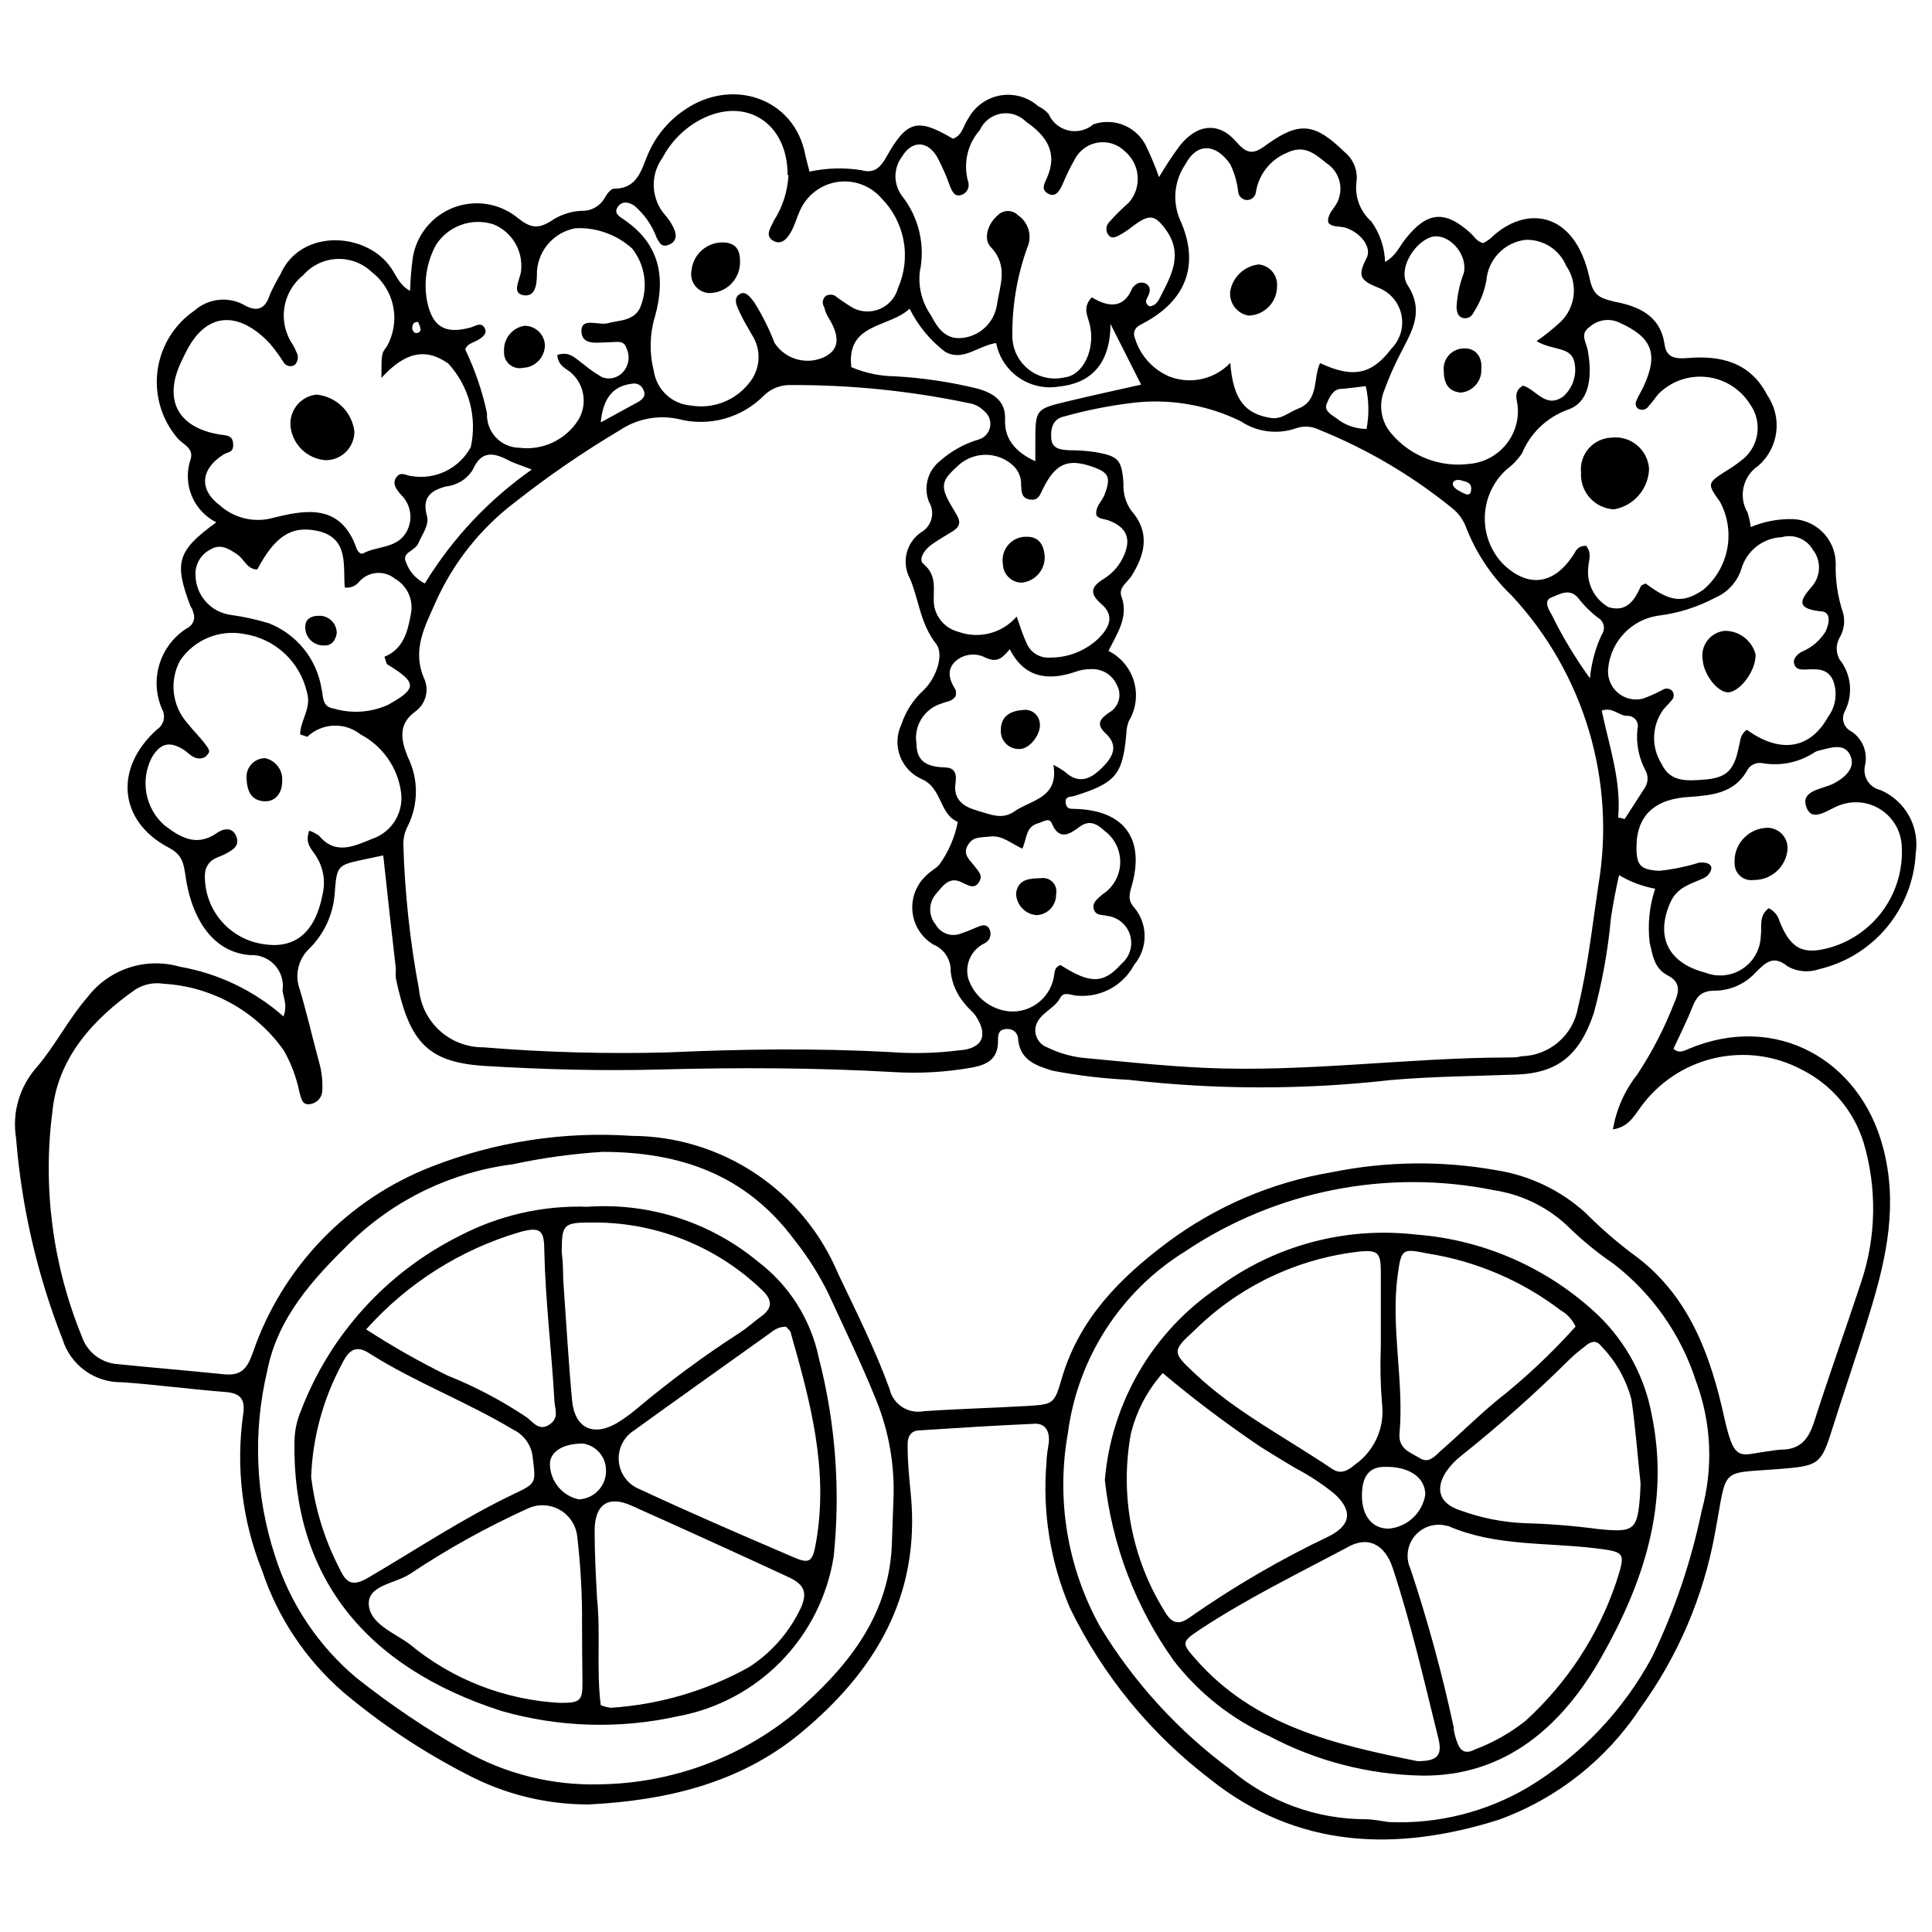
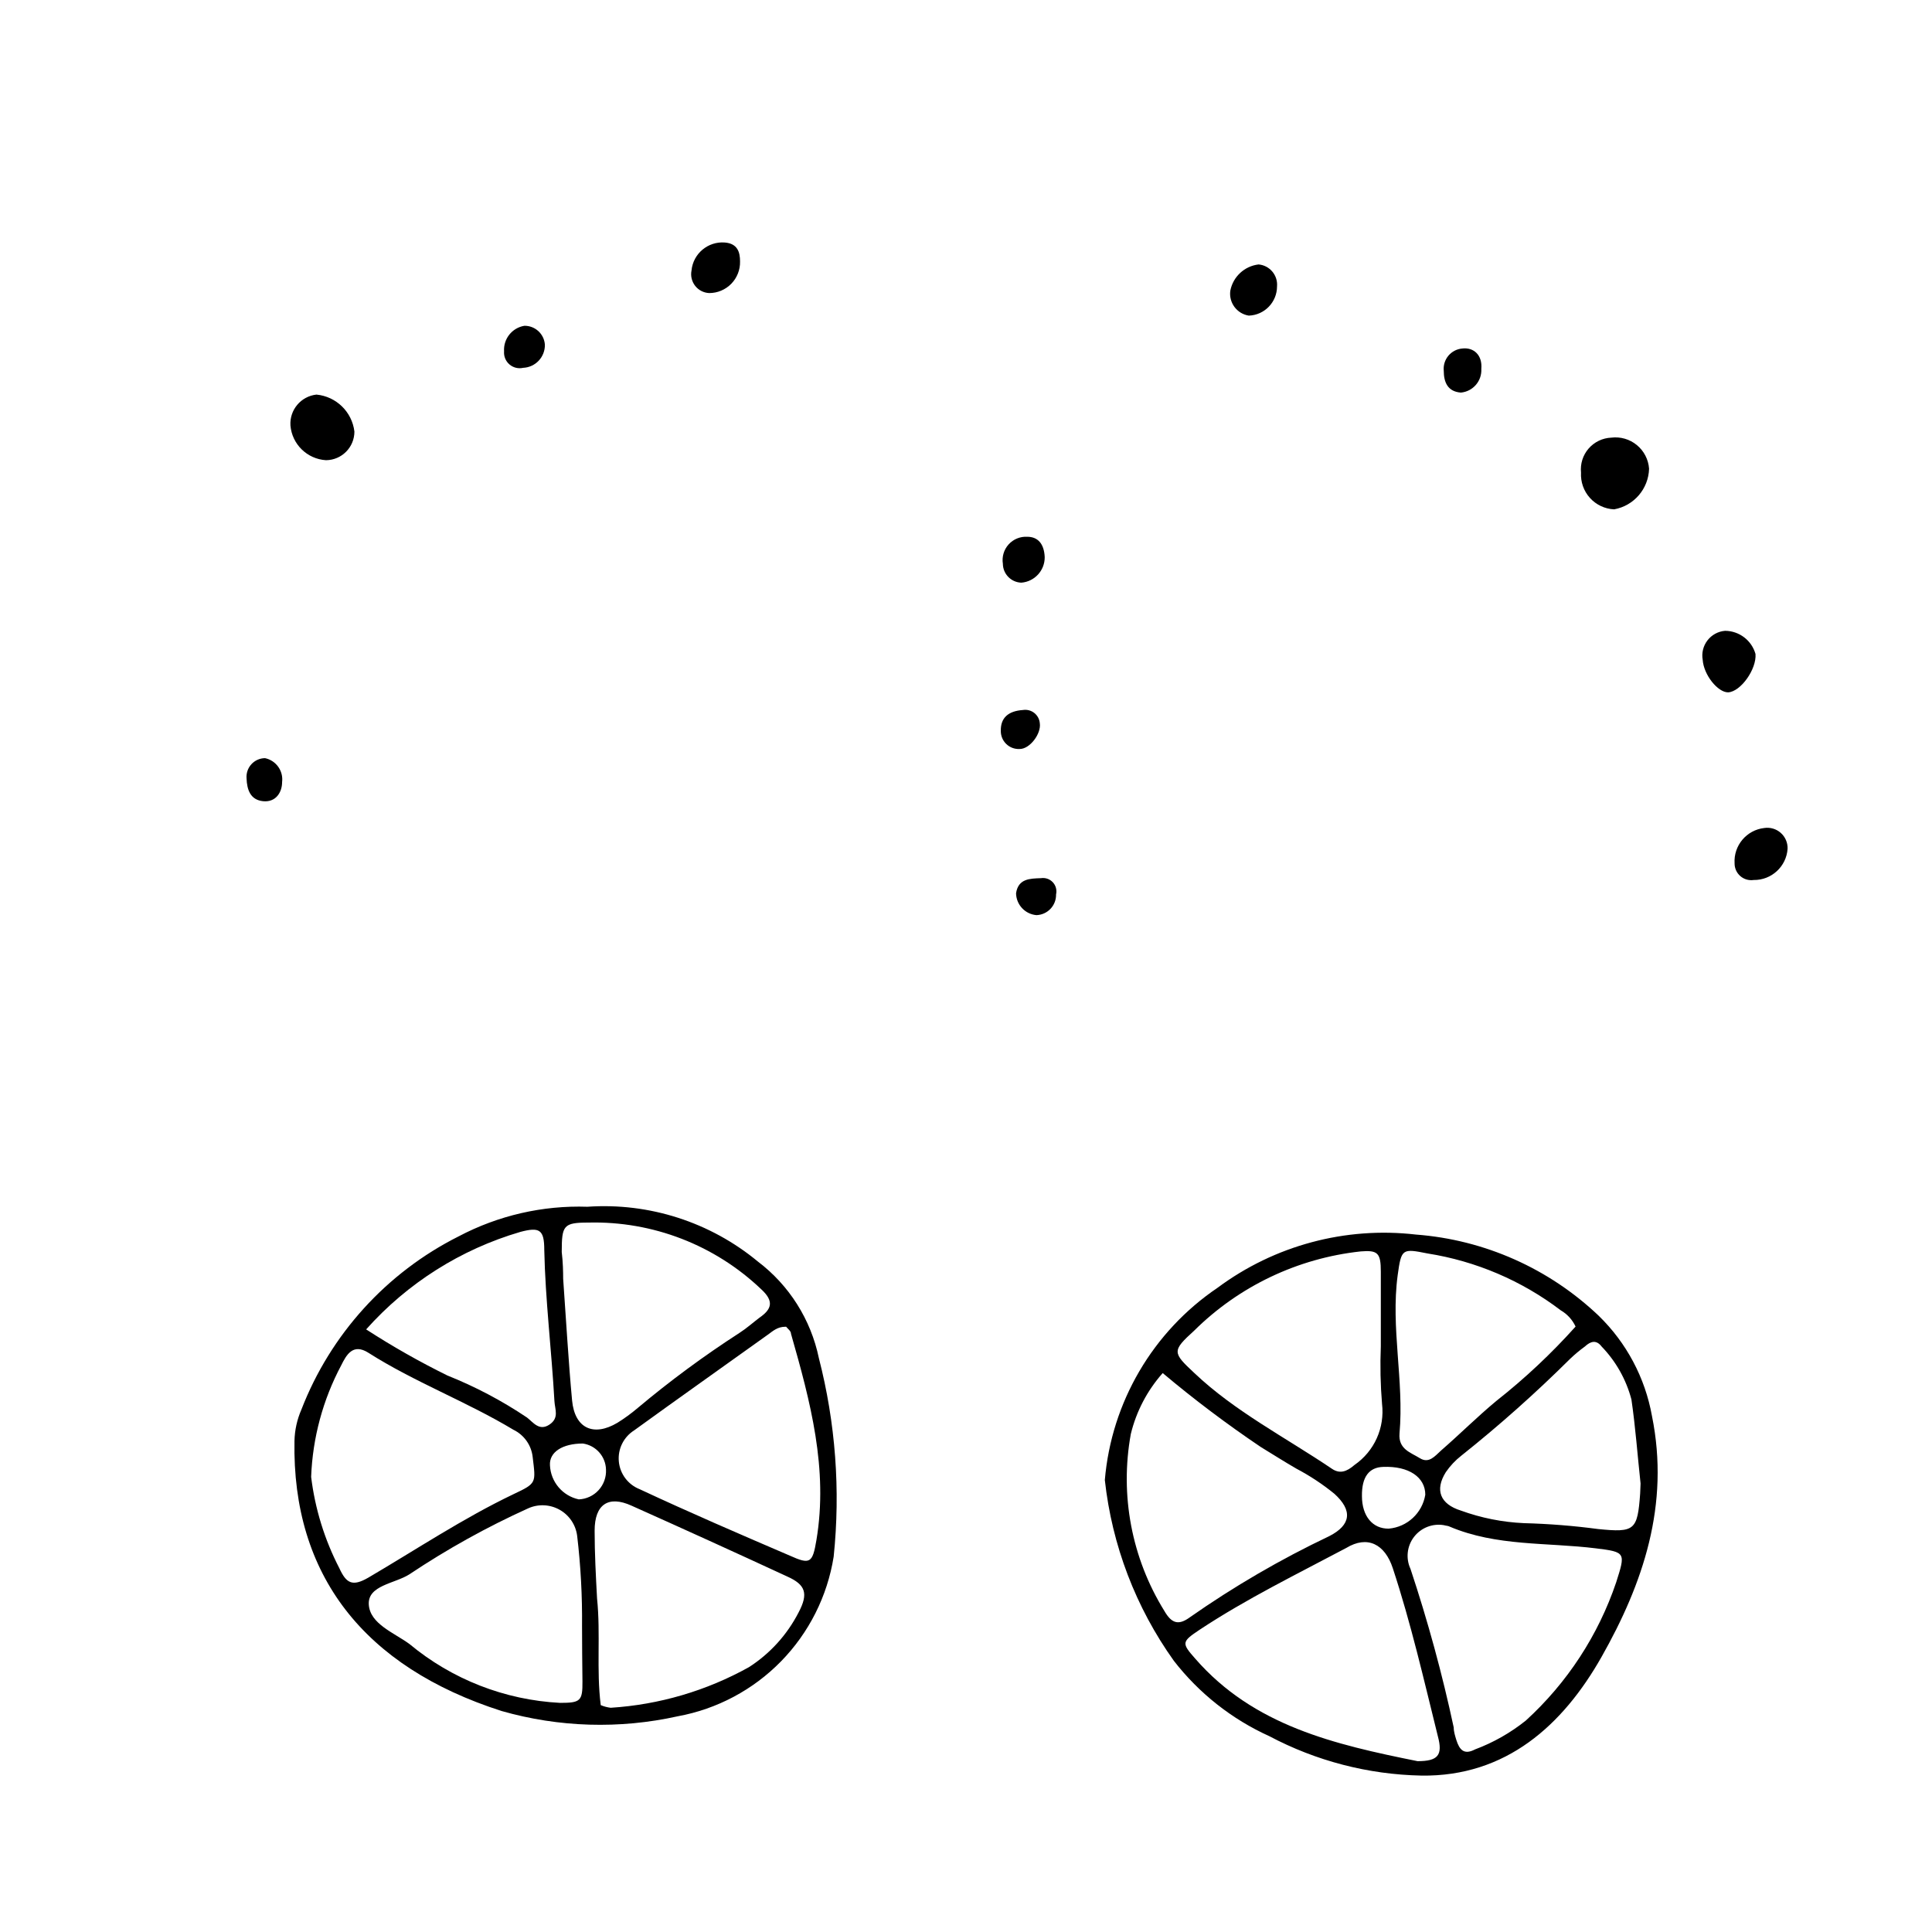
<svg xmlns="http://www.w3.org/2000/svg" width="800px" height="800px" version="1.1" viewBox="144 144 512 512">
  <defs>
    <clipPath id="a">
-       <path d="m148.09 168h503.81v464h-503.81z" />
-     </clipPath>
+       </clipPath>
  </defs>
  <g clip-path="url(#a)">
    <path d="m219.14 413.37c1.078-3.066 0-4.898-0.27-6.836v0.004c0.379-2.441-0.367-4.926-2.031-6.754-1.66-1.828-4.059-2.809-6.527-2.668-10.766-0.809-15.715-11.031-17.113-20.723-0.539-3.766-0.914-5.922-4.574-7.805-13.188-6.996-14.477-20.988-3.016-31.27v0.004c1.785-1.168 2.367-3.512 1.348-5.383-1.668-3.793-1.906-8.066-0.668-12.023 1.234-3.957 3.863-7.332 7.394-9.504 1.582-0.793 2.231-2.715 1.453-4.305 0-0.539-0.484-1.078-0.699-1.562-4.254-11.355-3.66-14.477 6.887-22.117-6.156-3.102-9.059-10.285-6.781-16.793 0.809-2.852-1.938-3.82-3.391-5.383-4.281-4.941-6.25-11.48-5.41-17.969 0.844-6.488 4.418-12.305 9.824-15.992 3.543-3.141 8.652-3.785 12.863-1.613 3.445 2.047 5.812 1.508 7.106-2.637 0.832-1.844 1.766-3.641 2.797-5.383 5.383-12.219 22.875-11.195 29.332-1.613 1.398 2.047 2.262 4.574 5.004 6.027h0.004c0.086-2.883 0.316-5.754 0.699-8.613 0.609-4 2.609-7.656 5.652-10.324 3.047-2.668 6.934-4.176 10.98-4.254 4.047-0.082 7.992 1.27 11.137 3.816 3.336 2.691 5.383 3.066 8.828 0.914 2.383-1.645 5.18-2.598 8.07-2.746 2.609 0.129 5.059-1.254 6.297-3.551 0.539-0.969 1.562-2.312 2.367-2.312 6.512 0 7.32-5.383 9.203-9.578l0.004-0.004c2-4.465 5.184-8.297 9.203-11.086 12.648-8.988 29.387-3.5 32.293 11.68 0.27 1.344 0.699 2.691 1.129 4.469v-0.004c4.527-0.98 9.199-1.109 13.777-0.375 3.391 0.969 5.059-0.754 6.672-3.66 5.383-9.527 8.18-10.227 17.547-4.684 2.477-0.809 2.746-3.445 4.09-5.383 1.75-3.211 4.871-5.453 8.477-6.082s7.301 0.422 10.039 2.856c1.047 0.48 1.984 1.176 2.742 2.043 0.961 2.211 2.91 3.832 5.258 4.375 2.344 0.539 4.809-0.062 6.637-1.629 5.656-1.949 11.855 0.797 14.211 6.297 1.184 2.512 2.242 5.078 3.176 7.695 1.652-2.816 3.449-5.547 5.379-8.18 4.629-5.922 10.441-6.621 15.176-1.078 3.231 3.766 5.004 2.852 8.234 0.484 8.559-6.137 12.648-5.383 20.344 2.098l0.004 0.004c2.289 1.844 3.5 4.715 3.227 7.641-0.629 4.016 0.832 8.074 3.875 10.766 2.269 3.141 3.547 6.891 3.66 10.762 3.016-1.723 3.82-4.199 5.383-6.082 5.703-7.266 10.387-7.75 17.168-1.668 1.078 0.969 1.723 2.312 3.445 2.746 0.711-0.352 1.379-0.785 1.992-1.293 9.094-8.828 22.227-7.481 26.156 10.387 0.969 4.574 2.312 5.383 6.566 6.406 6.188 1.184 12.219 3.5 13.348 11.301 0.484 3.551 2.746 3.93 6.188 3.66 8.719-0.754 16.578 1.129 21.043 9.848v0.004c4.086 5.945 3.043 14.016-2.422 18.727-4.059 2.738-5.285 8.164-2.797 12.379 0.383 1.25 0.672 2.527 0.859 3.824 3.191-1.34 6.609-2.055 10.066-2.102 3.203-0.16 6.336 0.988 8.68 3.18s3.699 5.238 3.754 8.445c-0.145 4.535 0.527 9.055 1.988 13.348 0.535 2.199 0.188 4.516-0.969 6.461-1.016 1.781-1.016 3.973 0 5.758 3.113 3.906 3.66 9.27 1.402 13.723-0.52 0.941-0.621 2.059-0.285 3.078 0.34 1.02 1.082 1.855 2.059 2.305 2.961 1.973 4.375 5.582 3.555 9.043-0.32 1.398-0.07 2.867 0.699 4.082 0.766 1.211 1.988 2.066 3.391 2.375 3.195 1.359 5.848 3.738 7.543 6.769 1.695 3.027 2.336 6.535 1.82 9.969-0.355 7.199-3.039 14.094-7.648 19.633-4.613 5.543-10.898 9.438-17.914 11.098-2.754 0.961-5.789 0.707-8.344-0.699-3.984-3.336-6.137-0.754-8.609 1.668-2.777 3.004-6.676 4.719-10.766 4.738-3.606 0-4.898 1.668-6.027 4.629-1.129 2.961-3.281 7.266-4.898 10.766 1.508 1.344 2.797 0.539 4.09 0 23.145-9.688 45.262 2.961 51.398 25.941 4.035 15.016 1.078 28.957-3.176 43.055-3.391 11.195-7.266 22.281-10.766 33.422-2.367 7.32-3.606 8.074-11.465 8.773-18.461 1.668-15.555-1.398-19.105 17.328h0.004c-3.039 16.652-9.77 32.414-19.699 46.125-9.012 13.719-22.23 24.141-37.676 29.707-26.91 8.449-53.176 7.75-76.371-10.766h0.004c-15.781-12.023-28.516-27.582-37.191-45.422-5.199-12.18-7.328-25.449-6.188-38.645 0-1.723 0.375-3.391 0.594-5.113 0.324-3.121-0.969-5.383-4.25-5.004-9.957 0.43-19.969 1.078-29.926 1.723-2.582 0-3.336 1.938-3.231 4.199 0 4.25 0.43 8.559 0.859 12.863 2.531 26.91-9.527 46.93-29.387 63.293-16.145 13.293-35.789 17.762-55.973 18.781-11.254 0.031-22.344-2.703-32.293-7.965-11.711-6.008-22.707-13.32-32.773-21.797-9.949-8.637-17.387-19.789-21.531-32.293-5.234-13.07-6.957-27.285-5.004-41.227 0.645-4.09-0.645-5.703-4.734-6.027-9.094-0.699-18.191-1.938-27.34-2.582l-0.004-0.004c-3.504 0.078-6.938-0.988-9.781-3.039-2.848-2.047-4.945-4.965-5.988-8.316-6.711-17.074-10.863-35.047-12.324-53.336-1.086-6.715 0.887-13.566 5.383-18.676 4.898-5.652 8.449-12.809 13.508-18.621 2.785-3.668 6.617-6.406 10.988-7.856 4.367-1.449 9.078-1.543 13.5-0.27 10.211 1.773 19.73 6.336 27.504 13.184zm26.426-42.68-4.844 1.023c-7.32 1.562-7.481 1.562-8.02 9.043-0.395 5.559-2.805 10.785-6.781 14.691-2.91 2.769-3.883 7.004-2.477 10.766 1.883 6.297 3.336 12.703 5.059 19.051 0.73 2.481 1.039 5.062 0.914 7.644 0.004 1.801-1.289 3.344-3.066 3.66-2.422 0.484-2.477-1.562-3.016-3.176h0.004c-0.785-3.875-2.184-7.602-4.144-11.035-7.379-10.43-19.109-16.93-31.863-17.652-2.574-0.414-5.215 0.121-7.426 1.508-11.25 7.859-20.613 18.191-22.012 32.293-2.625 20.234 0.062 40.805 7.801 59.684 1.395 4.152 5.16 7.047 9.527 7.32 9.363 0.969 18.781 1.723 28.148 2.691 4.469 0.43 6.137-1.398 7.641-5.758 7.754-22.578 25.062-40.594 47.309-49.246 16.883-6.621 35.027-9.414 53.121-8.18 11.695 0.043 23.121 3.535 32.848 10.035 9.723 6.496 17.316 15.719 21.832 26.508 4.789 10.062 9.797 20.02 13.617 30.516 0.914 4.047 4.852 6.656 8.934 5.922 9.148-0.645 18.297-0.859 27.449-1.398 7.051-0.43 7.266-0.43 9.312-7.481 4.629-15.609 15.23-26.316 27.77-35.738 12.879-9.652 27.883-16.078 43.758-18.73 14.348-2.922 29.121-3.106 43.539-0.539 8.828 1.371 17.062 5.301 23.68 11.305 3.848 3.875 7.969 7.469 12.324 10.762 15.07 10.766 20.828 26.91 24.543 43.918 2.746 12.055 4.144 9.312 12.324 8.395 0.855-0.16 1.719-0.266 2.586-0.32 5.383 0 7.426-3.016 8.879-7.59 3.93-12.27 8.289-24.379 12.324-36.598 4.078-12.043 4.32-25.055 0.699-37.242-2.582-8.301-8.402-15.207-16.145-19.16-7.164-3.871-15.492-4.992-23.426-3.148-7.93 1.844-14.91 6.523-19.633 13.16-1.777 2.422-3.176 5.059-7.211 5.703 0.883-5.289 3.086-10.266 6.406-14.477 3.957-5.981 7.258-12.367 9.848-19.055 1.184-2.637 1.938-5.383-1.723-7.266s-3.984-5.383-4.789-8.664c-0.586-4.82-0.09-9.711 1.453-14.316-3.383-0.621-6.629-1.84-9.578-3.606-0.914 4.09-1.613 7.75-2.152 11.41h-0.004c-0.773 8.551-2.305 17.016-4.574 25.297-3.66 10.766-9.258 15.715-20.344 16.145s-22.281 0.484-33.367 1.453c-23.086 2.621-46.398 2.606-69.48-0.055-6.797-0.328-13.559-1.141-20.238-2.422-4.144-1.293-8.344-2.637-9.043-7.91 0-1.938-1.129-3.281-3.281-3.121-2.152 0.16-2.098 1.777-2.098 3.231 0 4.734-2.852 6.242-6.996 6.996v-0.004c-6.785 1.199-13.684 1.598-20.562 1.188-20.613-1.184-41.172-1.238-61.785-0.699-15.445 0.43-30.945 0-46.34-0.914-15.391-0.914-20.289-6.082-23.895-23.25v-0.004c-0.055-0.859-0.055-1.723 0-2.582-1.129-9.742-2.207-19.375-3.336-29.977zm134.82 52.152c5.902 0.422 11.832 0.258 17.707-0.484 6.297-0.375 7.91-3.984 4.469-9.148-0.809-1.184-2.047-2.047-2.906-3.231h-0.004c-2.074-2.391-3.371-5.356-3.715-8.5 0.141-3.113-1.688-5.981-4.574-7.16-3.141-1.867-5.203-5.117-5.551-8.754-0.352-3.633 1.051-7.219 3.777-9.652 0.969-1.023 2.312-1.668 3.281-2.691 2.469-3.391 4.16-7.289 4.953-11.41-5.004-2.152-4.09-8.988-9.578-11.355h-0.004c-2.648-1.172-4.715-3.363-5.727-6.078s-0.887-5.723 0.344-8.344c1.164-3.535 3.223-6.703 5.977-9.203 3.445-3.391 5.383-9.527 3.231-12.219-4.199-5.383-4.519-11.57-6.891-17.223-2.328-4.219-1.098-9.512 2.852-12.27 1.391-0.77 2.406-2.07 2.816-3.606 0.406-1.535 0.164-3.168-0.664-4.523-1.5-3.824-0.344-8.184 2.852-10.762 2.977-2.664 6.508-4.633 10.336-5.762 1.523-0.445 2.676-1.691 3.004-3.246 0.324-1.551-0.23-3.16-1.445-4.18-1.18-1.246-2.762-2.047-4.465-2.262-15.398-3.215-31.094-4.801-46.824-4.734-2.609-0.098-5.144 0.852-7.051 2.637-2.906 2.992-6.559 5.156-10.578 6.273-4.019 1.117-8.262 1.141-12.297 0.078-5.359-1.137-10.953-0.051-15.5 3.012-9.625 5.723-18.867 12.066-27.664 19-9.188 6.949-16.465 16.113-21.148 26.641-2.691 6.137-6.352 12.594-2.961 20.184 1.34 3.047 0.402 6.613-2.262 8.609-4.844 3.445-3.875 7.75-2.098 12.164 2.856 5.746 2.856 12.5 0 18.246-0.805 1.523-1.215 3.227-1.184 4.949 0.379 12.879 1.766 25.711 4.144 38.375 0.414 4.227 2.398 8.141 5.555 10.98 3.156 2.836 7.262 4.391 11.504 4.359 16.254 1.336 32.566 1.785 48.871 1.344 19.43-0.859 38.855-1.184 59.418-0.055zm57.371-106.35c3.293 1.648 5.746 4.598 6.769 8.133 1.02 3.535 0.52 7.34-1.387 10.488-0.41 1.066-0.629 2.195-0.648 3.34-0.969 10.766-2.691 13.023-13.723 16.469-0.969 0.324-2.531 0-2.367 1.723 0.16 1.723 1.129 1.723 2.477 1.723 12.809 0.324 18.461 7.641 15.176 19.914-0.645 2.312-1.398 4.144 0.539 6.242v-0.004c3.66 4.379 3.66 10.75 0 15.125-1.426 2.691-3.606 4.906-6.273 6.371-2.668 1.461-5.711 2.109-8.742 1.863-1.668 0-3.606-1.344-4.629 0.594-1.613 3.066-5.703 4.035-6.512 7.695-0.41 2.297 0.879 4.562 3.066 5.383 3.363 1.664 7.019 2.652 10.762 2.906 10.227 0.969 20.504 2.047 30.785 2.531 26.91 1.238 53.82-2.691 80.73-2.746 1.129 0 2.262 0 3.445-0.324 3.606-0.086 7.066-1.422 9.797-3.777s4.555-5.586 5.164-9.141c2.637-10.766 3.766-21.527 5.383-32.293 4.75-27.84-3.769-56.305-23.035-76.961-5.379-5.148-9.535-11.438-12.164-18.406-0.773-1.863-2.016-3.492-3.606-4.738-10.668-8.641-22.566-15.645-35.305-20.773-1.836-0.875-3.934-1.008-5.867-0.375-4.945 1.77-10.434 1.09-14.801-1.832-9.191-4.496-19.52-6.148-29.652-4.734-5.672 0.727-11.285 1.859-16.793 3.391-3.121 0.594-3.93 2.797-3.766 5.758 0.16 2.961 2.531 3.176 4.898 3.281l-0.004 0.004c2.269-0.004 4.535 0.16 6.781 0.484 6.137 1.078 7.051 1.992 7.481 8.344v-0.004c-0.145 2.574 0.594 5.121 2.102 7.211 5.004 5.703 3.66 11.516 0 17.328-1.078 1.668-3.5 3.066-2.637 5.383 1.938 5.332-1.023 9.637-3.445 14.426zm-56.996 225.29c0.43-9.203-1.152-18.383-4.629-26.91-3.82-9.473-8.34-18.785-12.539-27.934-2.488-5.086-5.519-9.887-9.043-14.316-12.863-17.383-30.406-23.359-50.914-23.359-7.981 0.504-15.914 1.602-23.734 3.285-16.219 2.051-31.332 9.324-43.055 20.719-9.902 9.688-19.215 19.805-22.012 33.961-3.856 16.238-3.148 33.223 2.043 49.086 3.957 12.594 11.426 23.797 21.527 32.289 8.98 7.133 18.5 13.555 28.473 19.215 10.988 6.293 23.508 9.422 36.168 9.043 18.777-0.266 36.914-6.887 51.449-18.785 13.297-11.516 24.922-25.023 25.836-44.293 0.16-3.984 0.27-7.965 0.43-12zm131.32 85.086c12.984 0.559 25.852-2.676 37.027-9.309 13.789-8.355 25.086-20.25 32.723-34.445 5.957-12.328 10.367-25.344 13.133-38.75 3.121-11.32 2.594-23.336-1.508-34.336-3.961-12.348-11.582-23.195-21.848-31.109-4.016-2.731-7.797-5.793-11.305-9.148-5.481-5.531-12.594-9.152-20.289-10.336-28.348-5.754-57.82 0.059-81.859 16.148-17.129 10.578-28.574 28.312-31.164 48.277-3.141 17.594-0.098 35.734 8.613 51.344 8.918 14.664 20.598 27.457 34.391 37.672 10.082 8.598 22.914 13.297 36.168 13.242 1.559 0.051 3.441 0.375 5.918 0.75zm-267-382.71c0-6.457 0-6.457 1.398-8.289 1.84-3.215 2.453-6.981 1.73-10.613-0.723-3.629-2.731-6.875-5.66-9.141-2.492-2.387-5.856-3.648-9.305-3.484-3.449 0.16-6.684 1.734-8.938 4.348-5.559 4.445-6.754 12.418-2.746 18.297 0.43 0.746 0.809 1.52 1.129 2.316 0.484 1.086 0.223 2.359-0.645 3.176-0.504 0.285-1.105 0.355-1.66 0.191-0.559-0.16-1.027-0.543-1.301-1.055-1.074-1.691-2.262-3.309-3.551-4.844-7.266-7.805-16.145-9.418-22.012 1.777-0.539 1.023-1.023 2.047-1.508 3.066-4.734 10.012-0.969 17.328 10.012 19.215 1.668 0.324 3.606 0 3.766 2.477 0.16 2.477-1.398 2.098-2.637 2.906-5.973 3.82-6.512 9.258-0.859 13.453h-0.004c3.664 3.262 8.68 4.547 13.457 3.445 8.879-2.262 18.461-4.25 22.711 7.859 0.27 0.859 1.129 1.777 1.777 1.398 3.66-1.992 8.664-1.238 11.301-5.383 2.051-3.293 1.488-7.574-1.344-10.227-1.078-1.344-2.367-2.797-1.184-4.519 1.184-1.723 2.582-0.484 3.93-0.375l-0.004-0.004c3.109 0.551 6.309 0.109 9.148-1.262 2.84-1.375 5.176-3.606 6.676-6.379 1.754-7.926-0.477-16.203-5.973-22.176-6.242-4.41-11.734-2.742-17.707 3.824zm107.64-53.82c0-13.887-11.195-20.828-22.98-14.691v-0.004c-4.34 2.293-7.883 5.836-10.176 10.172-3.34 4.602-3.051 10.906 0.703 15.18 0.941 1.062 1.719 2.258 2.312 3.551 0.809 1.723 0.754 3.445-1.293 4.305s-2.582-0.645-3.281-1.883c-1.207-3.238-3.207-6.125-5.812-8.395-1.613-1.129-3.445-1.344-4.519 0.324-1.078 1.668 0.484 2.477 1.723 3.336 9.418 6.406 11.086 15.23 8.18 25.617-1.41 4.672-1.52 9.641-0.324 14.371 0.699 5.035 4.828 8.898 9.902 9.254 2.84 0.477 5.754 0.18 8.441-0.852s5.051-2.762 6.844-5.012c3.117-3.648 3.445-8.914 0.809-12.918-1.129-1.992-2.312-3.93-3.281-6.027s-1.562-3.606 0-4.684 2.906 0.809 3.93 2.152h-0.004c2.137 3.406 3.941 7.012 5.383 10.766 2.93 4.465 8.762 5.996 13.508 3.551 3.715-2.047 3.875-5.383 0.484-10.766v0.004c-0.371-0.738-0.656-1.516-0.859-2.316-0.66-0.984-0.422-2.316 0.539-3.012 0.73-0.352 1.582-0.352 2.312 0 1.578 1.215 3.231 2.328 4.953 3.336 2.254 1.098 4.879 1.129 7.16 0.086 2.281-1.039 3.977-3.047 4.625-5.469 1.738-3.961 2.242-8.355 1.445-12.609-0.797-4.254-2.859-8.168-5.914-11.234-2.914-3.312-7.316-4.91-11.68-4.234-4.359 0.676-8.074 3.531-9.848 7.574-0.754 1.562-1.184 3.231-1.938 4.789-0.754 1.562-2.422 4.629-5.004 3.281-2.582-1.344-0.754-3.606 0-5.383 2.32-3.59 3.656-7.731 3.875-12zm-126.75 173.79c0.914 0.332 1.785 0.785 2.582 1.344 4.469 5.383 9.578 2.582 14.156 0.809 5.098-1.766 8.266-6.863 7.586-12.219-0.855-6.594-4.871-12.359-10.762-15.445-4.207-3.328-10.219-3.051-14.102 0.645 0 0-0.969-0.324-1.883-0.645 0-3.715 3.121-6.941 1.777-11.25h-0.004c-0.906-3.914-2.965-7.465-5.91-10.199-2.945-2.734-6.641-4.523-10.609-5.137-3.219-0.633-6.551-0.309-9.582 0.934-3.035 1.246-5.633 3.352-7.481 6.062-1.438 2.644-2.016 5.668-1.66 8.656 0.355 2.992 1.633 5.793 3.652 8.027 1.398 1.828 3.066 3.391 4.574 5.383 1.508 1.992 1.293 2.098 0.539 3.066s-2.477 1.129-3.766 0.324c-1.293-0.809-1.344-1.078-2.047-1.562-3.93-2.637-6.512-2.098-8.828 1.883-1.5 2.93-1.988 6.273-1.383 9.504 0.602 3.234 2.262 6.176 4.719 8.367 4.199 3.231 8.559 5.867 13.992 2.047 1.398-1.023 3.984-1.777 5.059 0.859 1.078 2.637-0.914 3.606-2.691 4.629-0.969 0.539-2.098 0.859-3.121 1.398h0.004c-1.523 0.852-2.469 2.453-2.477 4.195-0.125 4.445 1.395 8.777 4.262 12.172 2.871 3.398 6.891 5.617 11.293 6.234 8.395 1.344 13.672-3.176 15.609-13.078h-0.004c0.855-3.449 0.273-7.102-1.613-10.117-1.078-1.828-3.231-3.391-1.883-6.887zm338.47-75.348c1.398 1.828 0.645 3.5 0.484 5.383v-0.004c-0.566 4.352 1.562 8.609 5.383 10.766 4.684 1.344 6.781-1.668 8.449-5.383 0-0.43 0.859-0.645 1.344-0.914 6.457 4.844 9.848 5.383 15.285 1.668 3.293-2.781 5.531-6.606 6.344-10.836 0.812-4.231 0.152-8.613-1.875-12.414-3.5-4.953-3.5-4.953 1.668-8.289 1.258-0.738 2.465-1.566 3.606-2.477 2.391-1.641 4.019-4.176 4.516-7.031 0.496-2.859-0.18-5.793-1.879-8.145-2.523-4.012-6.738-6.66-11.449-7.191-4.711-0.535-9.41 1.102-12.77 4.445-0.914 1.078-1.723 2.312-2.691 3.336v0.004c-0.312 0.477-0.816 0.801-1.383 0.883-0.566 0.082-1.141-0.082-1.574-0.453-0.477-0.559-0.562-1.348-0.219-1.992 0.539-1.293 1.344-2.531 1.938-3.82 3.984-8.719 2.098-12.969-6.512-16.844v-0.004c-2.617-1.215-5.711-0.746-7.856 1.184-2.637 1.828-0.914 3.984-0.484 6.137 1.129 6.242 0.914 13.777-5.383 15.824-5.461 2-9.836 6.195-12.055 11.57-1.141 1.652-2.539 3.106-4.144 4.305-3.426 3.129-5.469 7.484-5.68 12.117-0.211 4.633 1.426 9.16 4.547 12.586 6.891 6.891 14.047 5.867 19.32-2.797h0.004c0.531-1.188 1.777-1.883 3.066-1.723zm-68.457-85.844c-0.324-2.422 1.992-3.875 2.691-5.973l-0.004-0.004c1.402-3.586 0.074-7.668-3.172-9.738-3.176-2.582-5.973-5.059-10.766-2.582v-0.004c-4.238 1.855-7.227 5.758-7.91 10.336-0.168 1.199-1.211 2.082-2.422 2.043-1.18-0.07-2.133-0.98-2.262-2.152-0.281-2.539-0.992-5.016-2.098-7.32-3.715-5.383-8.719-5.973-11.895 0-2.957 4.312-3.504 9.832-1.453 14.641 5.383 11.84 1.723 21.527-9.848 27.555-1.398 0.699-2.367 1.344-2.312 3.016h-0.004c1.207 4.949 4.676 9.039 9.363 11.031 2.746 1.062 5.746 1.285 8.621 0.645 2.871-0.645 5.492-2.121 7.527-4.25 0.754 9.633 3.82 13.508 10.766 14.586 2.852 0.43 4.734-1.508 7.106-2.422 5.758-2.152 3.984-8.074 5.922-12.109 8.828 4.09 13.672 3.016 18.945-3.875h-0.008c2.344-2.383 3.32-5.793 2.594-9.055-0.73-3.262-3.062-5.934-6.199-7.094-4.789-1.938-5.383-3.176-3.066-7.695 1.613-2.906-1.453-6.781-5.383-8.125-1.992-0.594-3.766-0.055-4.734-1.453zm-47.473 22.227c2.047 0 2.691-1.938 3.445-3.391 2.797-5.383 5.383-10.766 1.078-16.793-3.016-4.144-4.414-4.305-8.773-1.078v0.004c-1.098 0.887-2.266 1.68-3.5 2.367-0.914 0.484-2.152 1.184-3.016 0h0.004c-0.727-0.934-0.727-2.242 0-3.176 1.668-1.938 3.5-3.715 5.383-5.383 1.691-1.914 2.543-4.434 2.359-6.984-0.18-2.551-1.383-4.922-3.328-6.578-1.859-1.867-4.488-2.75-7.094-2.379-2.606 0.371-4.887 1.953-6.148 4.262-1.27 2.246-2.402 4.562-3.391 6.945-0.754 1.562-1.723 3.391-3.715 2.367-1.992-1.023-1.078-2.637-0.484-3.93 3.176-6.941 0-11.41-5.383-15.125l0.004 0.004c-1.738-1.789-4.25-2.602-6.707-2.172-2.457 0.434-4.539 2.051-5.566 4.324-3.297 3.731-4.473 8.879-3.121 13.668 0.504 1.43-0.242 2.992-1.668 3.5-1.828 0.699-2.477-0.754-3.066-2.098-0.961-2.742-2.129-5.406-3.5-7.969-2.637-4.414-6.727-4.305-9.312 0h0.004c-2.281 3.07-2.281 7.266 0 10.336 4.5 5.688 6.238 13.086 4.734 20.184-0.434 4.027 0.598 8.078 2.906 11.406 1.723 3.231 3.766 6.621 8.395 6.082h0.004c4.703-0.512 8.465-4.141 9.148-8.824 0.754-5.059 3.121-10.227-1.613-15.23-2.047-2.098-0.914-6.137 1.828-8.449v-0.004c0.707-0.723 1.68-1.129 2.691-1.129s1.98 0.406 2.691 1.129c2.793 1.902 3.816 5.535 2.422 8.613-2.758 7.676-4.09 15.793-3.93 23.949 0.176 3.356 1.84 6.457 4.531 8.465 2.695 2.008 6.141 2.711 9.406 1.922 4.844-0.645 8.02-7.32 6.621-13.777-0.484-2.312-2.152-4.684 0.484-7.426 4.359 2.637 8.504 3.121 10.766-2.531l0.594-0.594-0.004 0.004c0.812-0.855 2.109-1.031 3.121-0.434 1.129 0.809 1.023 1.883 0.539 3.016-0.484 1.129-1.238 1.777 0.16 2.906zm164.21 159.52c1.449 0.691 2.516 1.992 2.906 3.551 3.016 7.426 6.352 8.988 13.887 6.727 5.648-1.762 10.543-5.375 13.891-10.254 3.348-4.883 4.957-10.75 4.566-16.656-0.223-3.805-2.223-7.281-5.394-9.398-3.172-2.113-7.148-2.617-10.75-1.363-3.016 0.914-7.32 4.844-8.988 0.914-2.047-4.734 3.984-5.004 6.996-6.512 4.144-2.152 5.922-4.898 4.359-7.805s-4.898-1.777-7.535-1.129c-0.578 0.098-1.141 0.277-1.668 0.539-4.074 2.731-9.047 3.793-13.883 2.957-1.762-0.352-3.531 0.566-4.254 2.207-3.391 5.758-9.258 6.297-14.961 6.727-9.203 0.434-14.211 4.793-14.211 13.348 0 4.789 1.023 5.922 5.922 6.242v0.004c3.656-0.359 7.262-1.098 10.766-2.207 1.184 0 2.477 0 3.016 0.914 0.539 0.914-0.539 2.637-1.883 3.231-3.336 1.508-6.996 2.367-8.773 6.297-4.09 9.043-0.809 16.145 9.148 18.73l-0.004-0.004c3.258 1.301 6.941 0.934 9.879-0.984 2.934-1.918 4.75-5.144 4.871-8.648 0.375-2.527-0.648-5.328 2.098-7.426zm-5.758-47.254c8.934 6.406 16.793 5.059 21.527-3.5 2.074-2.812 2.543-6.5 1.238-9.742-1.562-3.281-4.574-2.852-7.426-2.746-1.129 0-2.312 0-2.797-1.398-0.484-1.398 0.754-2.637 1.883-3.281h-0.004c2.652-1.066 4.894-2.953 6.406-5.383 0.914-1.992 1.723-5.383-1.453-5.383-7.156-0.809-4.684-3.606-1.938-6.836v0.004c2.199-2.797 2.199-6.734 0-9.527-1.664-2.828-5.027-4.176-8.184-3.281-5.047 0.203-9.391 3.637-10.762 8.5-1.09 3.348-3.559 6.07-6.781 7.484-4.785 2.555-10.004 4.199-15.395 4.844-3.391 0.535-6.512 2.176-8.875 4.668-2.363 2.492-3.84 5.691-4.203 9.109-0.328 2.445 0.582 4.894 2.43 6.535 1.844 1.641 4.383 2.258 6.773 1.645 1.855-0.664 3.656-1.473 5.383-2.422 0.785-0.418 1.75-0.262 2.367 0.375 0.531 0.684 0.531 1.637 0 2.316-0.699 0.914-1.562 1.668-2.312 2.582-3.137 4.262-3.328 10.016-0.484 14.477 2.262 4.898 6.891 4.469 11.141 4.144 6.137-0.43 8.125-2.477 9.363-8.988 0.434-1.344 0.164-2.852 2.102-4.25zm-315.28-99.352c3.391-1.184 5.059 1.184 7.051 2.531l-0.004-0.004c1.527 1.277 3.168 2.41 4.898 3.391 1.891 0.676 4.004 0.172 5.383-1.289 1.625-1.723 2.031-4.266 1.023-6.406-0.699-2.262-2.582-1.613-4.25-1.613-3.066 0-7.59 1.078-7.695-2.852-0.109-3.93 4.629-1.453 7.106-2.207 2.477-0.754 6.996-0.43 8.559-4.359h-0.008c2.066-5.16 1.227-11.027-2.203-15.395-4.109-3.723-9.531-5.66-15.07-5.383-5.559 1.031-9.73 5.668-10.172 11.305 0 2.582 0 6.996-3.5 6.457-3.5-0.539-0.809-4.305-0.699-6.621 0.539-5.273-2.496-10.266-7.426-12.215-5.664-1.77-11.812 0.426-15.07 5.383-2.539 4.566-3.398 9.879-2.422 15.016 1.398 6.781 4.684 8.828 11.465 6.996 1.238-0.324 2.746-1.562 3.715 0s-0.484 2.582-1.777 3.336c-1.293 0.754-2.797 0.914-3.281 2.477h-0.004c2.566 5.371 4.5 11.023 5.758 16.844-0.133 2.379 0.715 4.703 2.34 6.441 1.625 1.738 3.894 2.738 6.273 2.762 2.984 0.363 6.012-0.113 8.742-1.379 2.731-1.262 5.051-3.266 6.703-5.777 2.566-3.984 1.934-9.23-1.508-12.488-1.289-1.344-3.66-1.773-3.926-4.949zm259.52-3.66c2.219-1.531 4.324-3.223 6.297-5.059 4.125-3.906 4.785-10.234 1.559-14.91-1.809-4.309-6.094-7.051-10.762-6.887-5.59 0.648-9.938 5.156-10.387 10.762-0.578 3.094-1.766 6.039-3.5 8.664-0.508 1.066-1.727 1.598-2.852 1.238-1.293-0.43-1.453-1.613-1.562-2.746v0.004c0.156-3.133 0.812-6.223 1.938-9.152 1.129-5.383-4.574-11.031-8.934-9.418s-8.609 8.559-5.973 12.648c4.305 6.621 1.453 11.68-1.453 17.277-1.848 3.473-3.445 7.066-4.793 10.762-1.508 3.863-0.742 8.242 1.992 11.359 5.106 6 12.91 9 20.723 7.965 7.461-0.684 13.074-7.102 12.754-14.586 0-2.047-1.508-4.519 1.344-6.137 3.5 0.969 6.082 6.297 10.766 2.797v0.004c2.383-2.184 3.5-5.426 2.961-8.613-0.754-4.734-5.488-3.281-10.117-5.973zm-116.63 46.176c-0.43-2.262 1.398-3.66 2.098-5.383 1.828-4.734 1.238-6.027-3.391-7.59-6.352-2.152-9.578-0.754-12.863 5.867-0.809 1.613-1.184 3.231-3.445 2.906-2.262-0.324-2.262-2.047-2.367-3.82 0.102-2.055-0.754-4.039-2.312-5.379-4.262-3.731-10.688-3.519-14.691 0.484-4.469 4.09-4.629 5.383-0.375 12.219 1.398 2.207 1.398 3.551-0.754 4.898-2.152 1.344-3.93 2.312-5.758 3.66-1.828 1.344-3.391 3.875-1.992 5.004 3.875 3.176 2.422 7.106 2.797 10.766v-0.004c0.48 3.492 3.035 6.348 6.457 7.211 5.488 1.996 11.637 0.387 15.445-4.035 1.023 2.852 1.668 5.004 2.637 7.051 1.02 2.477 3.519 4.019 6.191 3.82 4.938 0.047 9.691-1.891 13.184-5.383 2.582-2.746 3.984-5.758 0.43-8.828-3.551-3.066-2.367-4.789 0.754-6.727h0.004c2.43-1.527 4.316-3.789 5.379-6.457 1.828-4.414 0.324-7.375-4.469-9.043-1.02-0.324-2.203-0.27-2.957-1.238zm-19.645 88.32c-3.121-1.508-5.383-3.551-8.395-3.231-3.016 0.324-4.734 0-6.082 2.367-1.344 2.367 0.43 3.715 1.723 5.383 1.293 1.668 2.422 2.637 1.184 4.469-1.238 1.828-2.852 0.645-4.359 0-3.551-1.938-5.383 1.238-7.051 3.121-1.914 2.309-1.914 5.656 0 7.965 1.301 2.367 4.156 3.406 6.672 2.422 1.355-0.449 2.684-0.973 3.984-1.562 1.293-0.539 2.852-1.293 3.66 0.484 0.613 1.387 0.02 3.008-1.348 3.66-3.516 1.664-5.332 5.613-4.305 9.367 1.59 4.742 5.793 8.125 10.766 8.664 5.594 0.477 10.668-3.281 11.84-8.773 0.324-1.344 0-2.852 1.828-3.5 7.91 5.059 11.41 5.004 16.145-0.324l0.004 0.004c2.211-1.844 3.113-4.828 2.297-7.59-0.82-2.762-3.203-4.773-6.066-5.113-1.344-0.375-3.016 0-3.551-1.777-0.539-1.777 1.078-2.852 2.367-3.984v0.004c2.789-1.824 4.516-4.894 4.625-8.23 0.105-3.332-1.418-6.508-4.086-8.508-2.098-1.938-4.09-3.066-6.727-1.078-2.637 1.992-5.383 3.66-7.32-0.969-0.699-1.668-2.367-0.324-3.66 0-3.285 0.973-2.852 3.824-4.144 6.731zm-3.336-52.852c-2.422 2.906-3.606 3.391-6.352 2.262-2.578-1.398-5.746-1.055-7.965 0.859-2.746 2.477-1.453 5.383 0 7.695 0.105 0.516 0.105 1.047 0 1.562-0.914 1.508-2.477 1.453-3.715 1.992-4.633 1.375-7.5 6-6.672 10.762 0 5.059 3.445 6.027 7.481 6.188 2.852 0 3.176 1.938 2.852 4.144-0.645 4.359 2.098 6.242 5.652 7.266 3.551 1.023 6.672 2.531 9.902 0.27 4.469-3.121 11.895-3.5 10.387-12.379v0.004c1.047 0.535 2.055 1.145 3.016 1.828 3.606 3.336 6.727 2.047 9.688-0.859 2.961-2.906 4.844-5.922 1.023-9.418-2.637-2.477-1.078-3.93 1.023-5.383h-0.004c1.254-0.703 2.176-1.875 2.562-3.262 0.383-1.383 0.199-2.867-0.516-4.113-1.207-2.684-3.953-4.336-6.891-4.144-1.434-0.016-2.859 0.238-4.199 0.754-7.266 2.422-13.398 1.508-17.273-6.027zm-176.21-16.145c-0.539-5.758 1.238-13.238-7.051-15.176-7.156-1.613-11.516 1.453-16.145 10.172-2.746 0-3.445-2.746-5.383-4.035-1.938-1.293-4.359-2.961-7.051-1.238v-0.004c-2.625 1.328-4.18 4.117-3.93 7.051 0.195 5.269 4.184 9.625 9.418 10.277 3.387 0.484 6.734 1.219 10.012 2.207 7.352 2.887 12.648 9.43 13.938 17.223 0.539 2.047 0 4.898 3.231 5.383 4.715 1.387 9.766 1.062 14.262-0.914 7.91-4.359 7.965-5.922 0-10.766-0.375-0.27-0.375-0.969-0.809-2.047 4.898-1.992 6.137-6.406 6.996-11.25l0.004 0.004c0.801-3.746-0.918-7.582-4.254-9.473-2.824-2.273-6.938-1.941-9.363 0.754-0.91 1.191-2.387 1.809-3.875 1.613zm182.99-33.477v-5.004c0-8.988 0-9.043 8.609-11.086 6.242-1.508 12.484-2.852 19.43-4.414l-8.125-16.094c0 10.766-5.383 15.715-13.453 16.578l-0.004-0.004c-3.758 0.68-7.633-0.148-10.785-2.305-3.152-2.152-5.328-5.465-6.059-9.211-5.004 0.809-8.879 5.059-13.617 2.262v-0.004c-3.934-3.019-7.121-6.902-9.312-11.355-5.383 5.113-16.844 3.715-15.445 15.5 3.66 1.562 7.594 2.383 11.57 2.422 7.406 0.418 14.758 1.52 21.961 3.285 4.305 1.238 7.426 3.391 7.211 8.18-0.215 4.789 2.367 8.504 8.125 11.086zm-133.31 2.047c-3.121-1.238-4.734-1.668-6.137-2.422-3.984-2.098-7.32-2.852-9.633 2.422v-0.004c-1.531 2.492-4.141 4.125-7.051 4.414-4.09 1.078-6.457 2.961-5.113 7.75 0.699 2.582-1.238 4.844-2.207 7.211-0.969 2.367-4.734 2.422-3.231 5.383h0.004c0.883 2.356 2.637 4.281 4.894 5.383 7.32-11.988 17.055-22.324 28.578-30.355zm287.77 92.137 1.723 0.43 5.383-8.344v0.004c0.914-1.465 0.914-3.324 0-4.793-1.707-3.312-2.402-7.055-1.992-10.762 0.25-0.84 0.07-1.75-0.477-2.438-0.547-0.684-1.391-1.059-2.266-1.008-2.207 0-3.82-2.422-6.727-1.398 1.934 9.309 5.219 18.566 4.356 28.309zm-7.481-36.867c0.371-4.008 1.426-7.922 3.121-11.57 0.512-0.707 0.699-1.598 0.516-2.449-0.184-0.855-0.723-1.586-1.484-2.019-2.023-1.547-3.832-3.356-5.379-5.379-2.262-2.531-4.898-0.809-6.996 0-2.098 0.809-0.754 3.176 0 4.414v-0.004c2.914 5.953 6.336 11.641 10.223 17.008zm-59.203-77.445c-2.961 0.324-4.898 0.645-6.891 0.754-1.992 0.109-3.066 2.367-3.715 4.09-0.645 1.723 1.293 2.746 2.582 3.66h0.008c2.262 1.848 5.094 2.856 8.02 2.852 0.711-3.762 0.637-7.625-0.219-11.355zm-202.95 9.633 9.848-5.383c1.344-0.754 2.262-1.723 1.398-3.391h0.004c-0.473-1.062-1.598-1.68-2.746-1.508-5.113 0.539-7.859 3.66-8.504 10.281zm227.34 15.23c-1.023 0-1.777 0.539-1.453 1.453 0.324 0.914 1.992 1.723 3.176 2.262 1.184 0.539 1.562-0.27 1.613-1.129 0.215-2.102-1.668-2.102-3.121-2.586zm-275.77-41.871c-1.184 0-1.453 0.699-1.508 1.453-0.055 0.484 0.125 0.965 0.484 1.293 0.305 0.23 0.707 0.285 1.062 0.145 0.355-0.145 0.605-0.469 0.66-0.848-0.094-0.719-0.332-1.414-0.699-2.043z" />
  </g>
  <path d="m299.7 463.8c16.359-1.129 32.527 4.074 45.156 14.531 8.297 6.289 14.031 15.371 16.148 25.566 4.426 17.172 5.758 34.996 3.926 52.637-1.664 10.461-6.535 20.148-13.938 27.727-7.402 7.574-16.977 12.668-27.395 14.574-15.43 3.426-31.469 2.945-46.664-1.398-36.438-11.68-55.543-36.004-54.895-71.582 0.066-2.856 0.688-5.668 1.828-8.285 7.707-19.945 22.555-36.309 41.656-45.91 10.516-5.551 22.297-8.262 34.176-7.859zm-73.246 71.582c1.031 8.453 3.562 16.656 7.481 24.219 1.828 3.984 3.445 4.953 7.695 2.477 12.754-7.481 25.082-15.715 38.48-22.121 6.188-2.906 5.867-2.961 5.059-9.797v0.004c-0.332-3.144-2.266-5.891-5.113-7.266-12.434-7.481-26.156-12.594-38.426-20.398-4.144-2.637-5.867 0.645-7.211 3.336-4.852 9.121-7.574 19.223-7.965 29.547zm76.746 60.492c0.84 0.359 1.73 0.594 2.637 0.703 12.867-0.816 25.387-4.496 36.652-10.766 5.574-3.586 10.105-8.582 13.133-14.477 2.691-5.059 1.828-7.375-2.961-9.527-13.723-6.352-27.449-12.594-41.281-18.781-6.137-2.797-9.797-0.375-9.797 6.621 0 5.973 0.324 12 0.645 17.977 0.973 9.414-0.211 18.832 0.973 28.25zm48.922-100.27c-2.047 0-3.231 1.078-4.629 2.098-11.785 8.449-23.68 16.844-35.414 25.348v0.004c-2.809 1.758-4.391 4.949-4.082 8.25 0.305 3.305 2.449 6.148 5.535 7.356 13.133 6.137 26.48 11.895 39.773 17.598 5.383 2.422 6.027 1.992 7.051-4.09 3.176-18.891-1.613-36.812-6.727-54.68 0-0.754-0.809-1.289-1.293-1.883zm-53.875 79.438c0.082-8.02-0.348-16.035-1.289-24.004-0.359-2.914-2.082-5.488-4.641-6.93-2.559-1.445-5.648-1.59-8.332-0.387-10.957 4.957-21.484 10.805-31.484 17.488-3.875 2.477-11.086 2.906-10.766 8.02 0.324 5.113 6.621 7.426 10.766 10.441 11.277 9.379 25.289 14.855 39.934 15.609 5.383 0 5.973-0.484 5.922-5.703-0.055-5.223-0.109-9.691-0.109-14.535zm-5.004-92.195c0.809 11.355 1.398 21.906 2.367 32.293 0.699 7.375 5.652 9.688 12 5.922h0.004c1.887-1.176 3.688-2.488 5.383-3.93 8.547-7.172 17.535-13.805 26.91-19.859 1.938-1.238 3.606-2.746 5.383-4.09 3.281-2.262 3.82-4.359 0.539-7.426h-0.004c-12.324-11.801-28.852-18.191-45.906-17.762-6.621 0-7.051 0.754-7.051 7.805 0.32 2.691 0.375 5.273 0.375 7.051zm-52.207 13.453v0.004c6.934 4.492 14.121 8.57 21.531 12.219 7.406 2.957 14.477 6.691 21.098 11.141 1.668 1.293 3.231 3.66 5.922 1.883 2.691-1.777 1.453-4.09 1.344-6.242-0.754-13.402-2.422-26.91-2.691-40.098 0-5.383-1.293-6.082-6.352-4.734-15.766 4.617-29.922 13.566-40.852 25.832zm63.562 37.137v0.004c-0.094-3.484-2.684-6.391-6.133-6.891-5.383 0-8.934 2.262-8.719 5.758v0.004c0.195 4.398 3.332 8.113 7.641 9.039 2.008-0.082 3.902-0.965 5.254-2.449 1.355-1.488 2.059-3.453 1.957-5.461z" />
  <path d="m436.79 536.24c1.742-20.629 12.723-39.363 29.871-50.965 15.094-11.223 33.898-16.266 52.582-14.102 18.145 1.371 35.258 8.977 48.438 21.527 7.359 7.152 12.289 16.434 14.102 26.535 4.789 23.574-2.367 44.457-13.402 63.938-10.172 17.922-25.188 31.699-47.738 31.379v-0.004c-14.051-0.285-27.84-3.863-40.258-10.441-9.93-4.496-18.613-11.352-25.297-19.965-10.102-14.137-16.402-30.629-18.297-47.902zm82.883 74.488c5.383 0 6.727-1.562 5.383-6.566-3.715-14.961-7.106-29.871-11.949-44.562-2.098-6.406-6.727-8.773-12.324-5.383-12.973 6.891-26.426 13.457-38.805 21.637-4.844 3.231-4.898 3.551-1.238 7.695 15.5 17.816 36.973 22.766 58.934 27.18zm-67.543-102.85c-4.098 4.613-7 10.156-8.453 16.148-2.945 16.188 0.219 32.891 8.883 46.875 1.883 3.281 3.715 3.93 6.727 1.723 11.703-8.195 24.07-15.395 36.973-21.527 5.812-2.961 6.242-6.836 1.344-11.25l0.004 0.004c-3.109-2.531-6.465-4.75-10.012-6.621-3.176-1.828-6.297-3.82-9.473-5.758-9.004-6.066-17.684-12.605-25.992-19.594zm74.539 40.312c-3.016-0.523-6.074 0.672-7.941 3.102-1.863 2.43-2.227 5.691-0.938 8.469 4.59 13.793 8.418 27.824 11.461 42.035 0 1.129 0.375 2.262 0.699 3.336 0.809 2.531 1.992 4.035 4.953 2.477 4.863-1.816 9.402-4.398 13.453-7.641 10.961-9.992 19.203-22.605 23.953-36.652 2.477-7.805 2.582-8.02-5.383-8.988-12.969-1.613-26.316-0.484-38.75-5.758-0.379-0.219-0.969-0.219-1.508-0.379zm-16.738-47.414v-19.754c0-5.004-0.809-5.758-5.383-5.383v0.004c-16.645 1.809-32.184 9.207-44.078 20.988-5.922 5.383-5.758 5.812 0 11.195 10.766 10.227 24.219 17.113 36.488 25.402 2.047 1.398 3.875 0.859 6.027-1.023h0.004c2.562-1.777 4.594-4.219 5.875-7.062 1.277-2.848 1.758-5.984 1.391-9.082-0.426-5.086-0.531-10.188-0.324-15.285zm68.836 36.383c-0.809-7.481-1.344-14.906-2.422-22.281-1.391-5.285-4.113-10.121-7.91-14.047-1.398-1.828-2.906-1.398-4.414 0-1.383 1.004-2.695 2.102-3.93 3.281-9.141 9.078-18.77 17.648-28.848 25.672-1.578 1.234-2.957 2.707-4.09 4.359-2.961 4.734-1.508 8.449 3.984 10.172 5.375 1.957 11.02 3.082 16.734 3.336 6.574 0.172 13.129 0.691 19.645 1.562 9.688 0.969 10.441 0.375 11.141-9.418 0.055-0.969 0.055-1.832 0.109-2.637zm-17.223-41.605c-0.836-1.805-2.207-3.305-3.93-4.305-10.34-7.867-22.469-13.043-35.305-15.07-6.727-1.344-6.941-1.293-7.91 5.758-1.883 13.992 1.723 27.934 0.484 41.98-0.324 4.144 2.961 5.004 5.383 6.512 2.422 1.508 3.984-0.539 5.652-2.047 4.953-4.305 9.578-8.934 14.641-13.133l-0.004 0.004c7.551-5.949 14.574-12.539 20.988-19.699zm-56.617 44.887c0 5.383 2.852 8.719 7.106 8.664h-0.004c4.906-0.426 8.895-4.129 9.688-8.988 0-4.629-4.359-7.641-11.141-7.375-3.766 0.109-5.703 2.641-5.648 7.699z" />
  <path d="m227.86 248.57c5.238 0.496 9.43 4.57 10.062 9.797 0 4.172-3.363 7.559-7.535 7.59-4.988-0.305-9-4.223-9.418-9.203-0.254-4.129 2.777-7.731 6.891-8.184z" />
  <path d="m340.12 213.27c0.059 2.207-0.781 4.344-2.32 5.926-1.539 1.578-3.652 2.473-5.863 2.469-1.457-0.066-2.812-0.762-3.711-1.91-0.898-1.148-1.254-2.633-0.969-4.062 0.426-4.469 4.352-7.769 8.824-7.426 3.391 0.27 4.039 2.582 4.039 5.004z" />
  <path d="m218.76 351.27c0 2.637-1.613 5.383-5.004 5.059s-4.305-3.016-4.414-6.027c-0.117-1.379 0.34-2.742 1.273-3.766 0.93-1.02 2.242-1.609 3.625-1.617 2.93 0.621 4.894 3.379 4.519 6.352z" />
  <path d="m571.01 259.98c2.434-0.301 4.883 0.41 6.773 1.969 1.895 1.555 3.062 3.82 3.238 6.266-0.148 5.328-4.012 9.824-9.258 10.766-2.461-0.109-4.777-1.203-6.426-3.035-1.648-1.832-2.492-4.246-2.348-6.707-0.238-2.309 0.488-4.609 2.004-6.363 1.52-1.754 3.699-2.801 6.016-2.894z" />
  <path d="m477.53 214.08c2.953 0.254 5.144 2.856 4.898 5.812 0 4.176-3.309 7.606-7.484 7.75-3.164-0.5-5.348-3.445-4.894-6.621 0.719-3.691 3.742-6.496 7.481-6.941z" />
  <path d="m617.73 368.92c-0.312 4.715-4.262 8.355-8.988 8.289-1.277 0.188-2.574-0.191-3.547-1.043-0.973-0.848-1.523-2.082-1.512-3.371-0.289-4.715 3.164-8.828 7.859-9.363 1.578-0.242 3.184 0.23 4.379 1.293 1.195 1.059 1.859 2.598 1.809 4.195z" />
  <path d="m601.96 327.48c-2.746 0-6.457-4.629-6.727-8.609v-0.004c-0.324-1.816 0.133-3.691 1.262-5.156 1.125-1.465 2.816-2.387 4.66-2.539 3.754 0.023 7.043 2.523 8.07 6.137 0.324 4.035-3.926 10.012-7.266 10.172z" />
  <path d="m288.4 235.34c0.062 3.269-2.492 5.992-5.758 6.137-1.285 0.293-2.633-0.039-3.633-0.902-1-0.859-1.527-2.144-1.426-3.457-0.211-3.309 2.113-6.238 5.383-6.781 2.852-0.035 5.234 2.16 5.434 5.004z" />
  <path d="m531.13 248.04c-3.445-0.27-4.519-2.691-4.519-5.812h-0.004c-0.133-1.43 0.309-2.852 1.227-3.953 0.922-1.102 2.242-1.793 3.672-1.914 3.066-0.375 5.383 1.777 5.059 5.383 0.188 3.223-2.219 6.012-5.434 6.297z" />
-   <path d="m416.23 286.25c2.797 0 4.469 1.828 4.629 5.383 0.039 3.535-2.668 6.496-6.191 6.781-2.711-0.086-4.871-2.293-4.898-5.008-0.293-1.848 0.262-3.731 1.516-5.121 1.258-1.395 3.074-2.141 4.945-2.035z" />
+   <path d="m416.23 286.25c2.797 0 4.469 1.828 4.629 5.383 0.039 3.535-2.668 6.496-6.191 6.781-2.711-0.086-4.871-2.293-4.898-5.008-0.293-1.848 0.262-3.731 1.516-5.121 1.258-1.395 3.074-2.141 4.945-2.035" />
  <path d="m418.65 386.52c-3.019-0.273-5.34-2.781-5.383-5.812 0.594-3.875 3.66-3.875 6.566-3.984v0.004c1.168-0.191 2.356 0.211 3.168 1.074 0.809 0.863 1.133 2.074 0.867 3.231 0.062 2.953-2.269 5.402-5.219 5.488z" />
  <path d="m415.09 332.16c1.062-0.172 2.148 0.109 2.996 0.773 0.848 0.664 1.383 1.652 1.473 2.723 0.43 2.746-2.637 6.891-5.383 6.836-1.312 0.059-2.59-0.426-3.527-1.348-0.941-0.918-1.453-2.184-1.422-3.496-0.055-3.391 1.938-5.223 5.863-5.488z" />
-   <path d="m233.24 311.87c-0.375 2.098-1.562 3.336-3.5 3.176-1.309 0.016-2.566-0.504-3.481-1.441-0.914-0.934-1.406-2.203-1.363-3.508 0-2.152 1.723-2.906 3.5-2.906 1.277-0.078 2.527 0.387 3.449 1.277 0.922 0.887 1.426 2.125 1.395 3.402z" />
</svg>